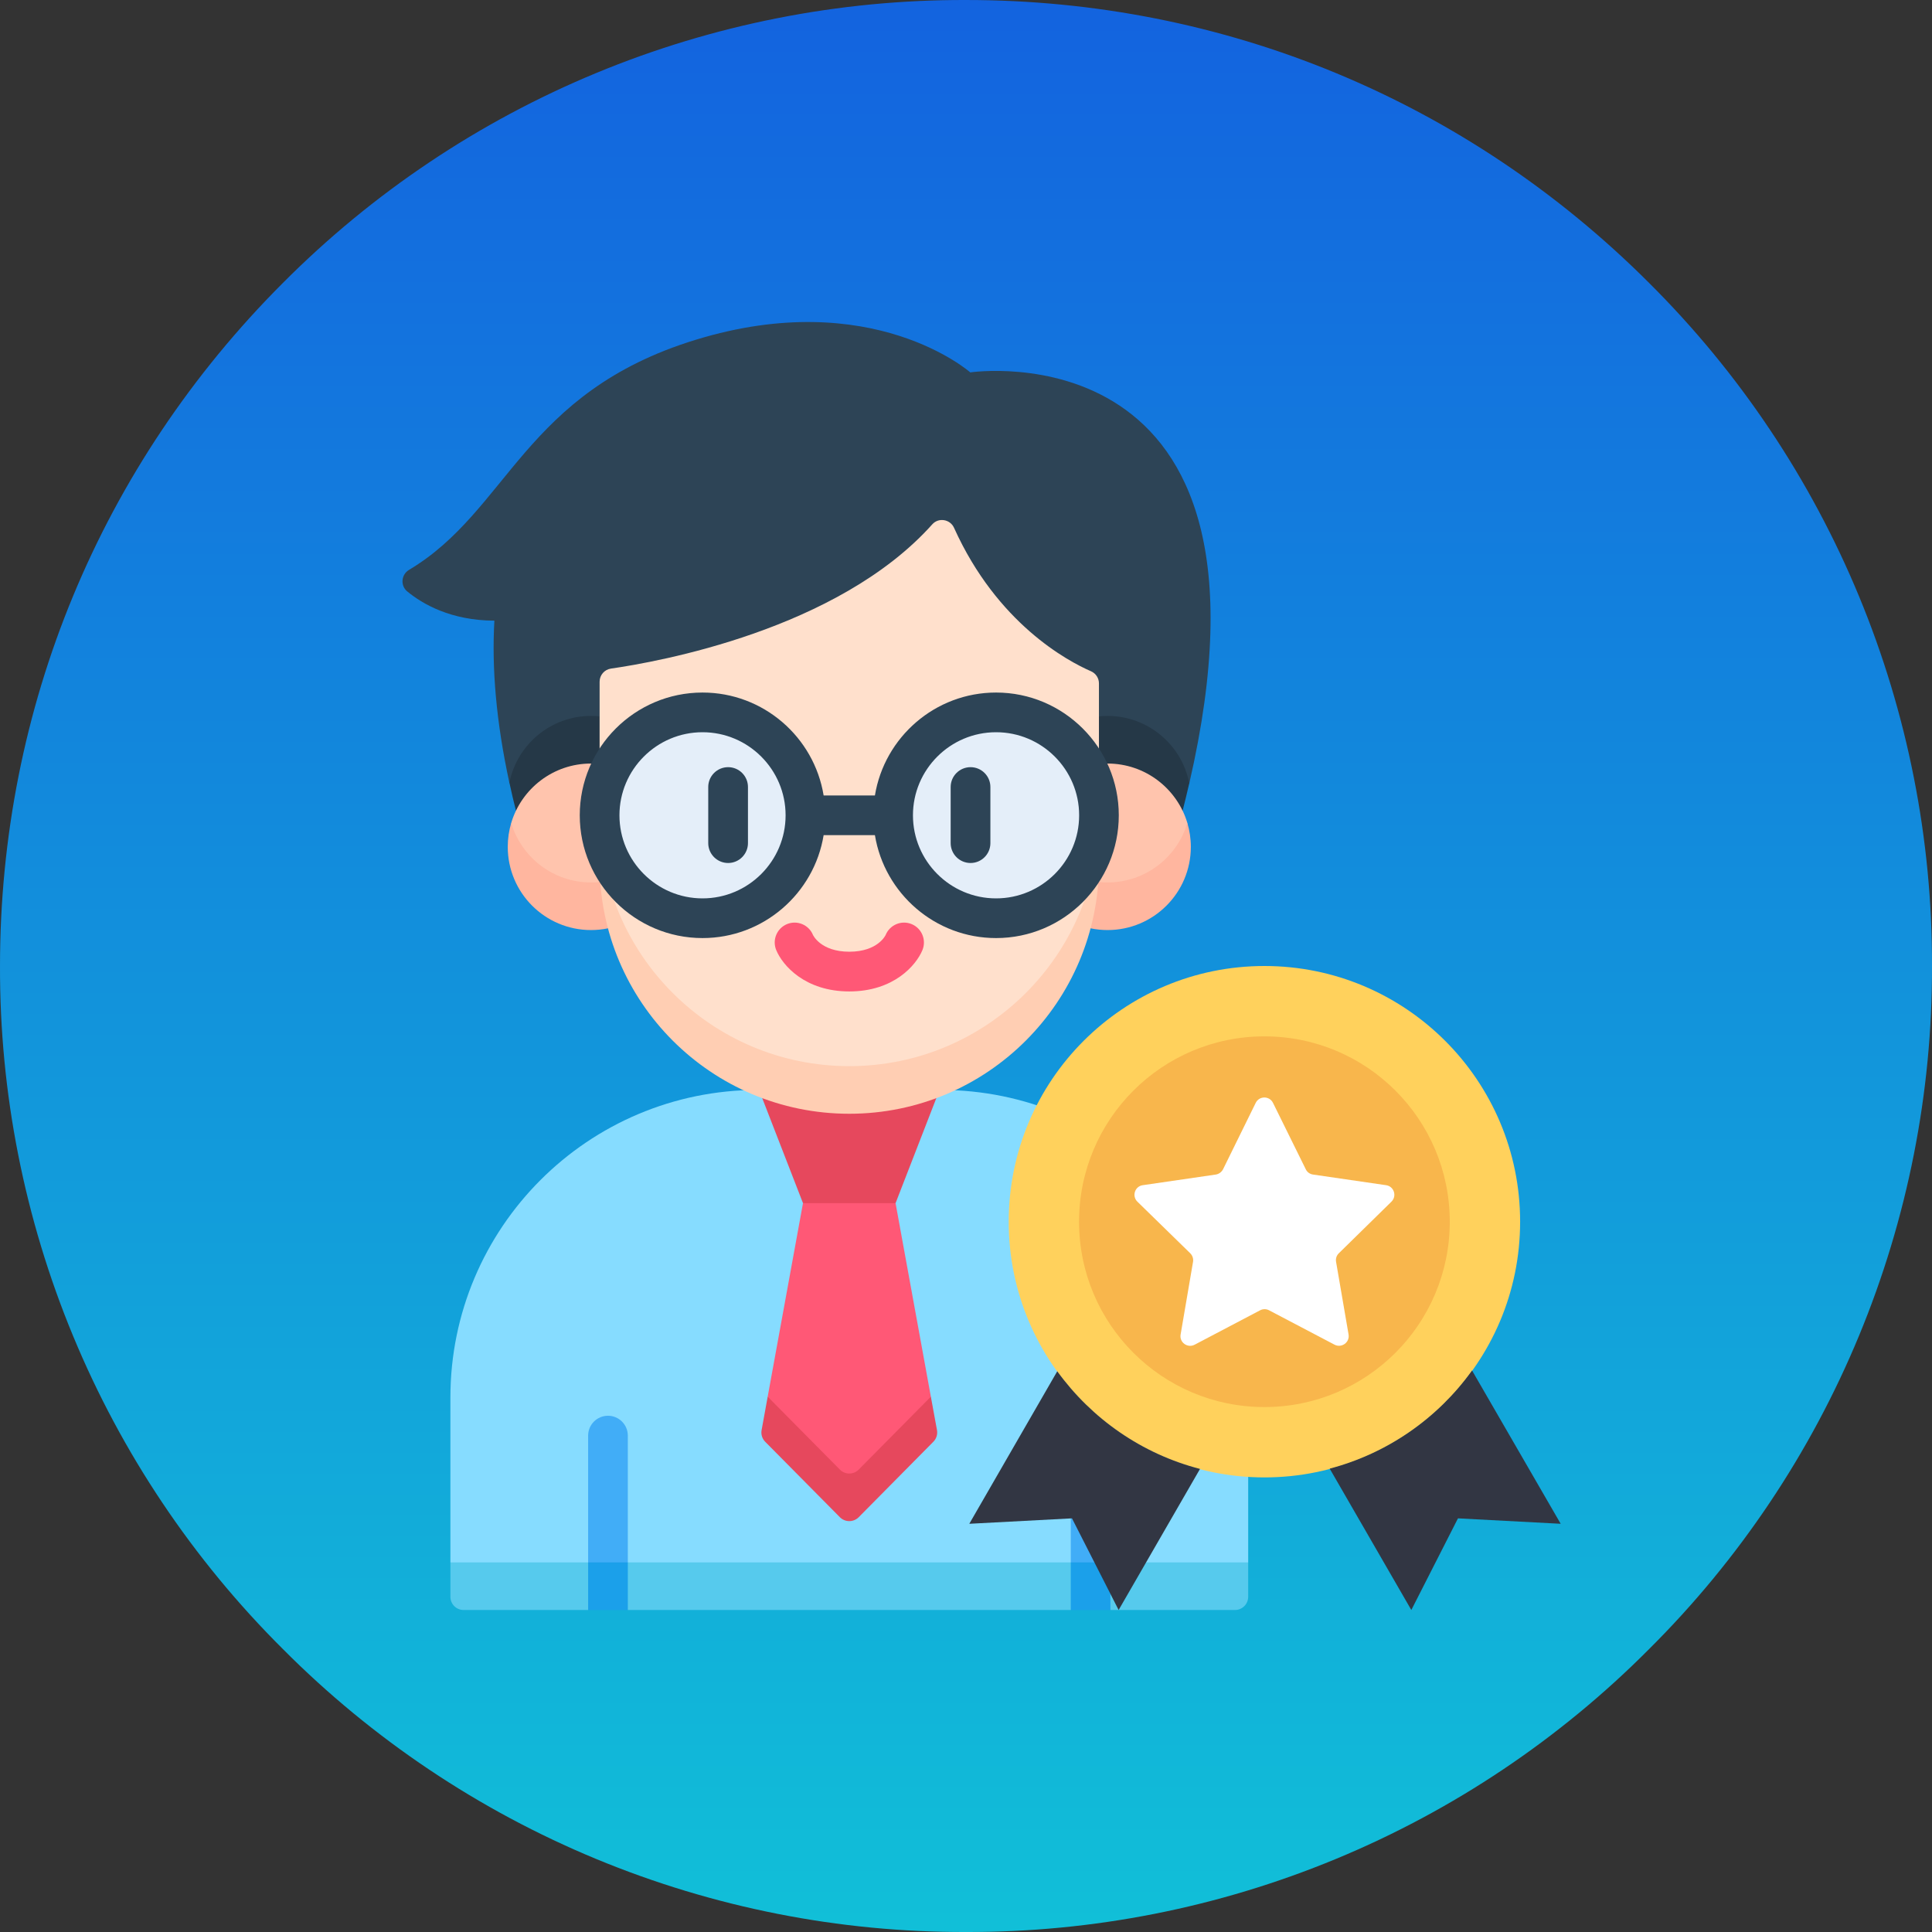
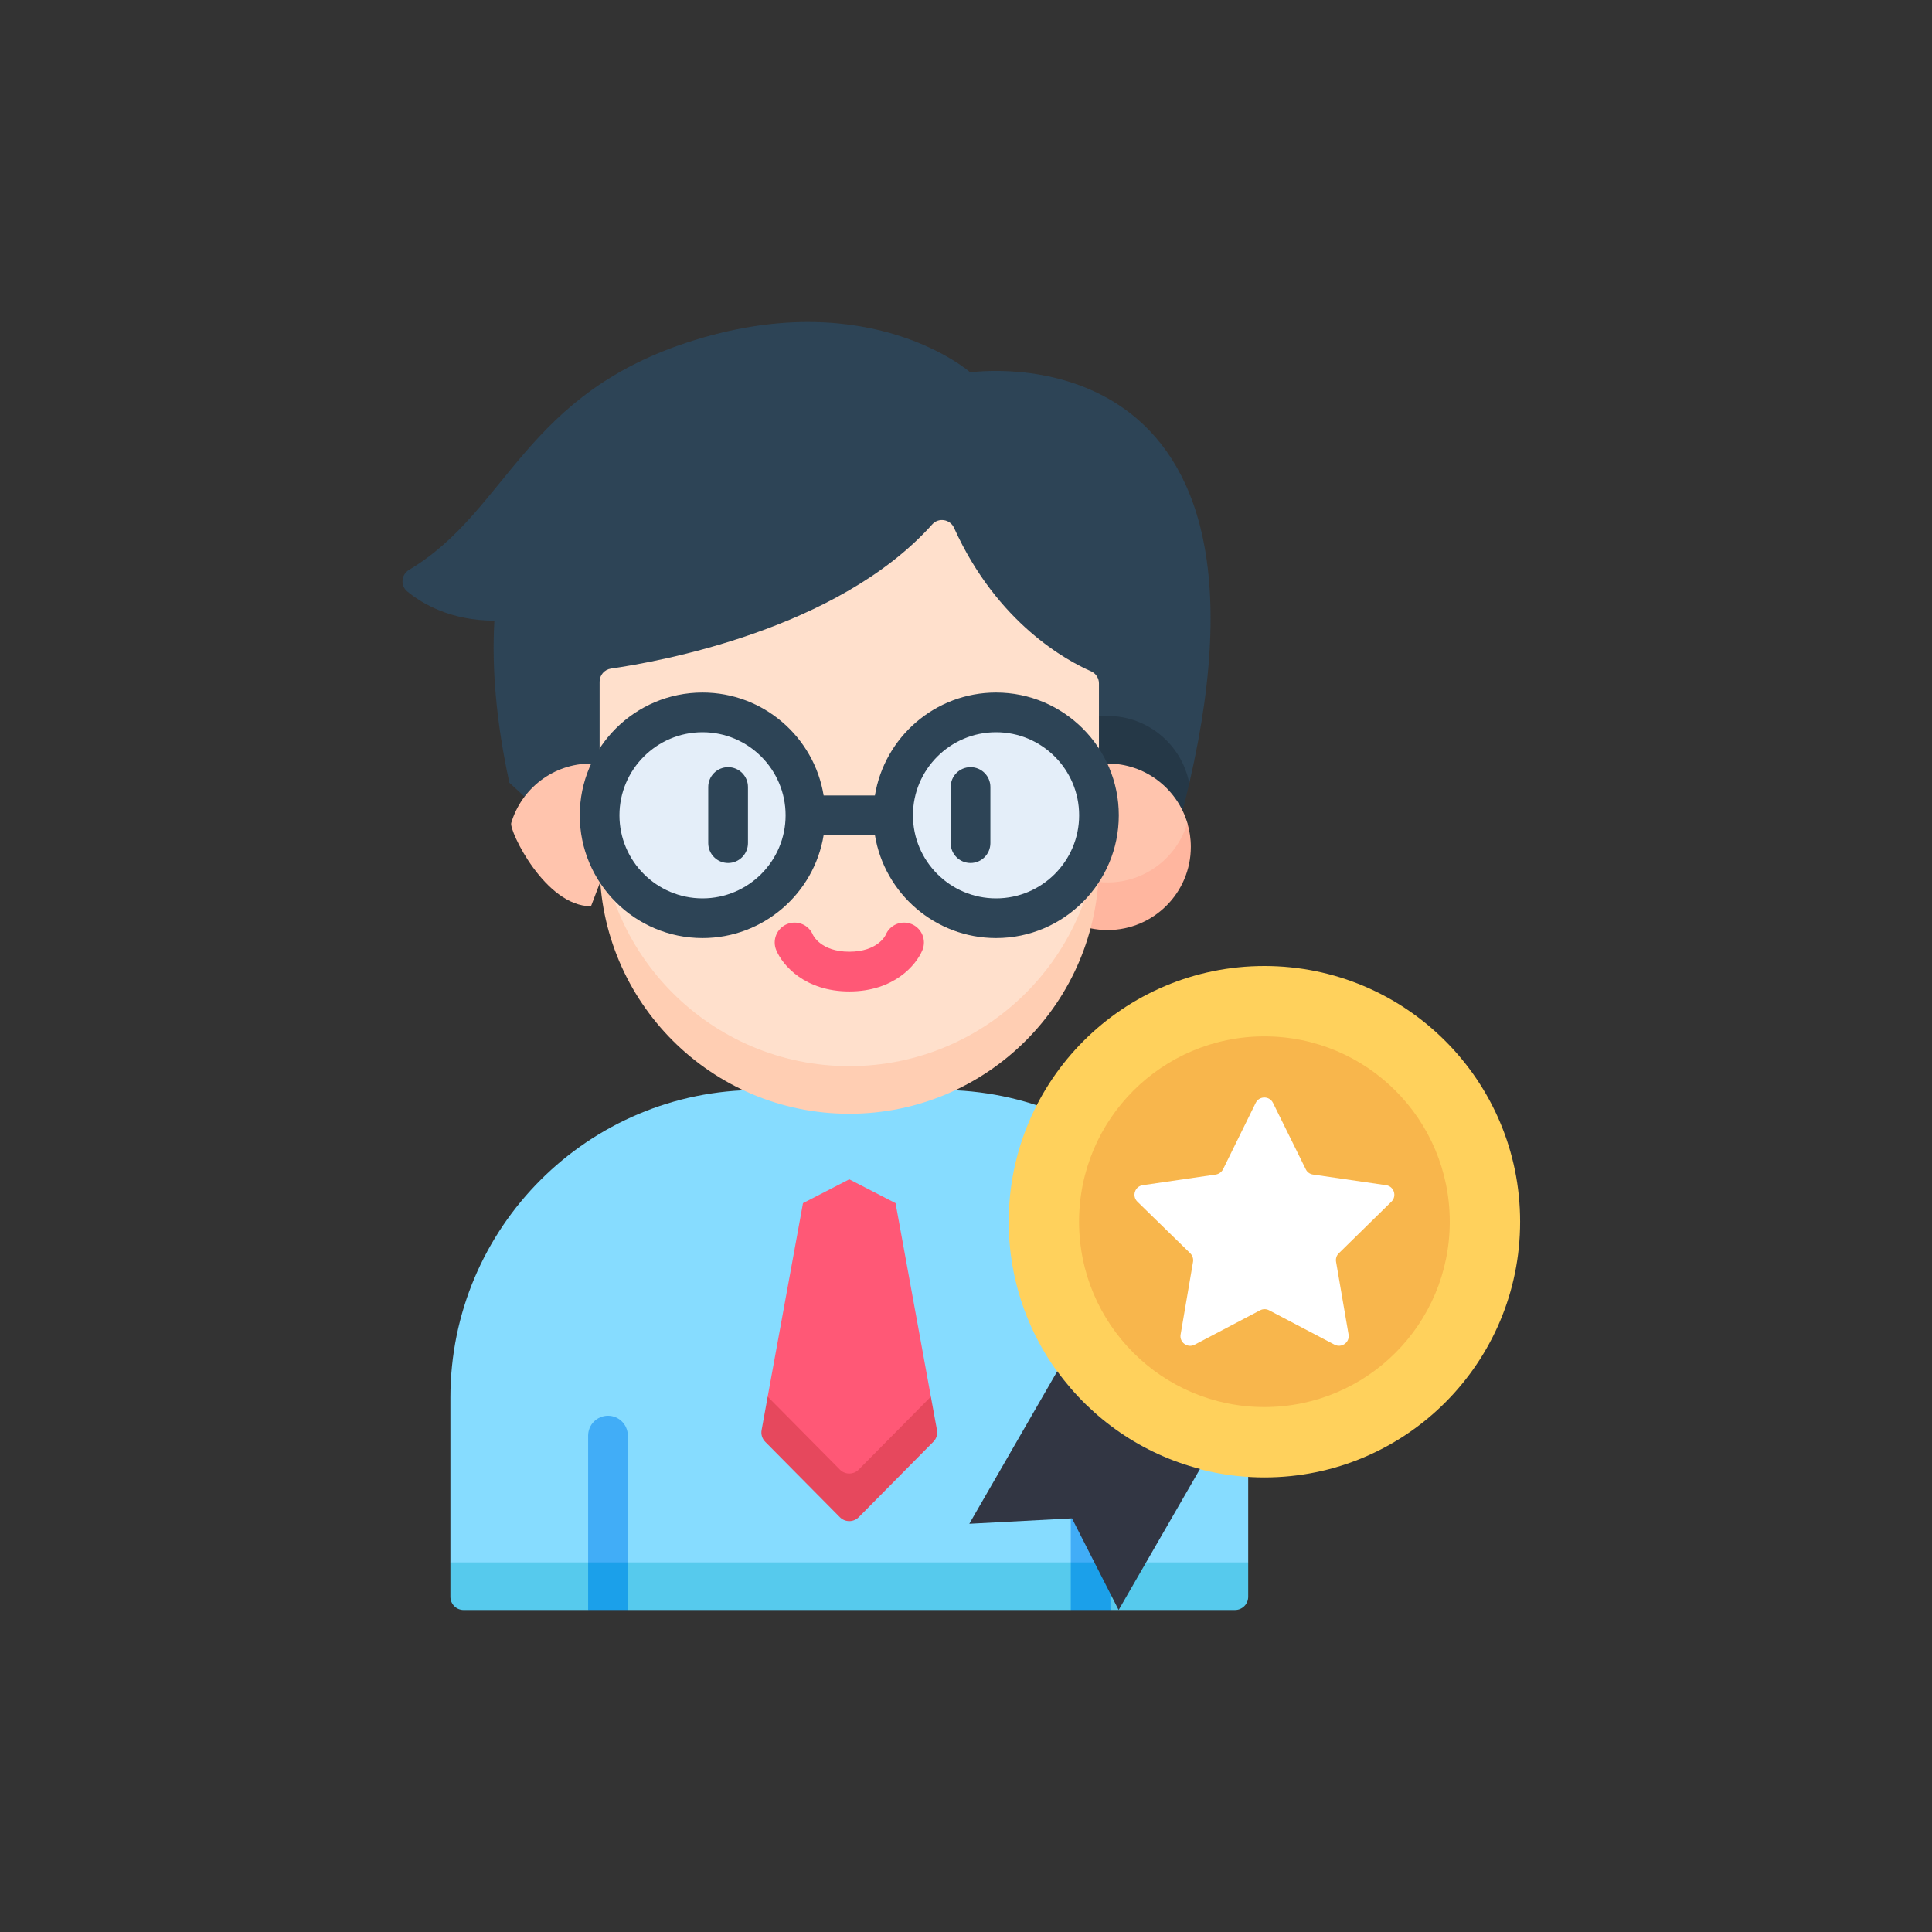
<svg xmlns="http://www.w3.org/2000/svg" width="48" height="48" viewBox="0 0 48 48" fill="none">
  <rect x="0" y="0" width="48" height="48" fill="#333333" stroke="none" />
  <g clip-path="url(#clip0_82_4)">
-     <path fill-rule="evenodd" clip-rule="evenodd" d="M24 48C20.847 48.009 17.724 47.392 14.81 46.185C11.898 44.979 9.253 43.207 7.029 40.971C4.794 38.748 3.021 36.103 1.815 33.19C0.608 30.276 -0.009 27.153 9.00377e-05 24C9.00377e-05 17.589 2.496 11.562 7.029 7.029C9.253 4.794 11.898 3.021 14.81 1.815C17.724 0.608 20.847 -0.009 24 5.95201e-05C30.411 5.95201e-05 36.438 2.496 40.971 7.029C43.207 9.253 44.979 11.897 46.185 14.81C47.392 17.724 48.009 20.847 48 24C48.009 27.153 47.392 30.276 46.185 33.19C44.979 36.103 43.207 38.748 40.971 40.971C38.748 43.207 36.103 44.979 33.19 46.185C30.277 47.392 27.153 48.009 24 48Z" fill="url(#paint0_linear_82_4)" />
    <path d="M28.79 20.141L29.548 19.46C32.183 8.047 24.106 9.252 24.106 9.252C24.106 9.252 21.669 7.097 17.284 8.442C13.003 9.754 12.641 12.681 10.164 14.157C9.967 14.274 9.942 14.55 10.119 14.695C10.495 15.004 11.2 15.417 12.283 15.42C12.214 16.604 12.329 17.943 12.655 19.446L13.41 20.142H28.79V20.141Z" fill="#2D4456" />
-     <path d="M14.683 17.787C13.681 17.787 12.846 18.5 12.656 19.446C12.705 19.674 12.759 19.906 12.819 20.142H14.897V17.798C14.827 17.791 14.755 17.787 14.683 17.787Z" fill="#253847" />
    <path d="M29.382 20.141C29.441 19.909 29.496 19.683 29.547 19.46C29.363 18.507 28.524 17.787 27.517 17.787C27.445 17.787 27.374 17.791 27.303 17.798V20.141H29.382V20.141Z" fill="#253847" />
    <path d="M14.897 21.467V18.981C14.827 18.974 14.755 18.97 14.683 18.97C13.746 18.97 12.955 19.593 12.701 20.447C12.645 20.634 13.541 22.516 14.683 22.516L14.913 21.911C14.902 21.765 14.897 21.617 14.897 21.467Z" fill="#FFC4AD" />
-     <path d="M14.683 21.924C13.746 21.924 12.955 21.301 12.701 20.447C12.645 20.635 12.615 20.833 12.615 21.039C12.615 22.181 13.541 23.107 14.683 23.107C14.828 23.107 14.969 23.092 15.105 23.064L15.574 22.496L14.913 21.911C14.838 21.92 14.761 21.924 14.683 21.924Z" fill="#FFB69F" />
    <path d="M30.419 39.409H11.781L11.19 38.817V34.722C11.19 30.501 14.611 27.079 18.833 27.079H23.368C27.589 27.079 31.011 30.501 31.011 34.722V38.817L30.419 39.409Z" fill="#86DCFF" />
    <path d="M11.518 40H14.612L15.105 39.409L15.598 40H26.603L27.096 39.409L27.588 40H30.682C30.864 40 31.011 39.853 31.011 39.671V38.817H11.19V39.671C11.19 39.853 11.337 40 11.518 40Z" fill="#56CAED" />
    <path d="M19.95 29.892L21.1 29.3L22.25 29.892L23.127 34.7L22.887 35.534L21.1 37.339L19.326 35.547L19.073 34.7L19.95 29.892Z" fill="#FF5876" />
    <path d="M20.867 36.512L19.073 34.7L18.922 35.53C18.902 35.636 18.936 35.744 19.011 35.82L20.867 37.695C20.995 37.824 21.205 37.824 21.334 37.695L23.189 35.82C23.265 35.744 23.298 35.636 23.279 35.53L23.127 34.7L21.334 36.512C21.205 36.642 20.995 36.642 20.867 36.512Z" fill="#E6485D" />
-     <path d="M22.25 29.892H19.95L18.858 27.079H23.342L22.25 29.892Z" fill="#E6485D" />
    <path d="M27.303 21.467V18.981C27.374 18.974 27.445 18.97 27.517 18.97C28.454 18.97 29.245 19.593 29.5 20.447C29.556 20.634 28.66 22.516 27.517 22.516L27.288 21.911C27.298 21.765 27.303 21.617 27.303 21.467Z" fill="#FFC4AD" />
    <path d="M27.517 21.924C28.454 21.924 29.245 21.301 29.499 20.447C29.555 20.635 29.586 20.833 29.586 21.039C29.586 22.181 28.66 23.107 27.517 23.107C27.373 23.107 27.232 23.092 27.096 23.064L26.627 22.496L27.287 21.911C27.363 21.92 27.439 21.924 27.517 21.924Z" fill="#FFB69F" />
    <path d="M23.162 13.027C20.817 15.649 16.34 16.445 15.178 16.611C15.017 16.635 14.897 16.773 14.897 16.937V20.141V20.876C14.897 24.302 17.674 27.079 21.1 27.079C24.526 27.079 27.303 24.302 27.303 20.876V20.285V16.979C27.303 16.849 27.227 16.731 27.107 16.678C26.524 16.424 24.776 15.493 23.703 13.114C23.607 12.899 23.319 12.851 23.162 13.027Z" fill="#FFE0CC" />
    <path d="M21.1 26.488C17.674 26.488 14.897 23.71 14.897 20.285V21.467C14.897 24.893 17.674 27.671 21.1 27.671C24.526 27.671 27.303 24.893 27.303 21.467V20.285C27.303 23.71 24.526 26.488 21.1 26.488Z" fill="#FFCEB3" />
    <path d="M19.954 20.747C20.225 19.362 19.322 18.019 17.936 17.748C16.551 17.477 15.208 18.38 14.937 19.765C14.666 21.151 15.569 22.493 16.954 22.764C18.34 23.036 19.683 22.132 19.954 20.747Z" fill="#E4EEF9" />
    <path d="M25.014 22.786C26.417 22.636 27.434 21.377 27.284 19.973C27.134 18.57 25.875 17.553 24.471 17.703C23.068 17.853 22.051 19.112 22.201 20.515C22.351 21.919 23.61 22.936 25.014 22.786Z" fill="#E4EEF9" />
    <path d="M15.598 38.817V35.667C15.598 35.395 15.377 35.174 15.105 35.174C14.833 35.174 14.612 35.395 14.612 35.667V38.817L15.105 39.409L15.598 38.817Z" fill="#41ADF7" />
    <path d="M14.612 38.817H15.598V40H14.612V38.817Z" fill="#1BA0EA" />
    <path d="M27.588 38.817V35.667C27.588 35.395 27.368 35.174 27.096 35.174C26.823 35.174 26.603 35.395 26.603 35.667V38.817L27.096 39.409L27.588 38.817Z" fill="#41ADF7" />
    <path d="M26.603 38.817H27.588V40H26.603V38.817Z" fill="#1BA0EA" />
    <path d="M22.649 22.959C22.397 22.855 22.108 22.976 22.004 23.228C22.003 23.232 21.813 23.645 21.101 23.645C20.389 23.645 20.2 23.232 20.198 23.228C20.094 22.976 19.806 22.855 19.553 22.959C19.301 23.063 19.181 23.352 19.285 23.604C19.442 23.986 20.002 24.632 21.101 24.632C22.201 24.632 22.76 23.986 22.918 23.604C23.021 23.352 22.901 23.063 22.649 22.959Z" fill="#FF5876" />
    <path d="M18.09 21.441C18.362 21.441 18.583 21.219 18.583 20.947V19.553C18.583 19.281 18.362 19.06 18.09 19.06C17.817 19.06 17.596 19.281 17.596 19.553V20.947C17.596 21.219 17.817 21.441 18.09 21.441Z" fill="#2D4456" />
    <path d="M24.113 19.06C23.84 19.06 23.619 19.281 23.619 19.553V20.947C23.619 21.22 23.84 21.441 24.113 21.441C24.385 21.441 24.606 21.22 24.606 20.947V19.553C24.606 19.281 24.385 19.06 24.113 19.06Z" fill="#2D4456" />
    <path d="M24.747 17.206C23.233 17.206 21.974 18.315 21.737 19.763H20.463C20.227 18.315 18.968 17.206 17.454 17.206C15.772 17.206 14.404 18.575 14.404 20.256C14.404 21.938 15.772 23.306 17.454 23.306C18.968 23.306 20.227 22.197 20.463 20.749H21.737C21.974 22.197 23.233 23.306 24.747 23.306C26.428 23.306 27.796 21.938 27.796 20.256C27.796 18.575 26.428 17.206 24.747 17.206ZM17.454 22.32C16.316 22.32 15.39 21.394 15.39 20.256C15.39 19.118 16.316 18.192 17.454 18.192C18.592 18.192 19.518 19.118 19.518 20.256C19.518 21.394 18.592 22.32 17.454 22.32ZM24.747 22.32C23.608 22.32 22.682 21.394 22.682 20.256C22.682 19.118 23.608 18.192 24.747 18.192C25.885 18.192 26.811 19.118 26.811 20.256C26.811 21.394 25.885 22.32 24.747 22.32Z" fill="#2D4456" />
    <path d="M31.414 36.706C34.922 36.706 37.767 33.861 37.767 30.353C37.767 26.844 34.922 24 31.414 24C27.905 24 25.061 26.844 25.061 30.353C25.061 33.861 27.905 36.706 31.414 36.706Z" fill="#FFD15C" />
    <path d="M26.267 34.069L24.082 37.858L26.633 37.723L27.792 40L29.814 36.495C28.365 36.12 27.121 35.247 26.267 34.069Z" fill="#323643" />
-     <path d="M36.573 34.05C35.726 35.231 34.482 36.107 33.036 36.488L35.064 40L36.223 37.723L38.775 37.858L36.573 34.05Z" fill="#323643" />
    <path d="M31.414 34.958C33.957 34.958 36.019 32.896 36.019 30.353C36.019 27.81 33.957 25.748 31.414 25.748C28.871 25.748 26.809 27.81 26.809 30.353C26.809 32.896 28.871 34.958 31.414 34.958Z" fill="#F8B64C" />
    <path d="M34.57 29.855C34.712 29.716 34.633 29.474 34.438 29.446L32.62 29.181C32.541 29.169 32.475 29.121 32.441 29.049L31.628 27.402C31.54 27.222 31.285 27.222 31.197 27.402L30.387 29.049C30.352 29.118 30.283 29.169 30.208 29.181L28.39 29.446C28.195 29.474 28.116 29.716 28.258 29.855L29.571 31.137C29.628 31.194 29.653 31.272 29.641 31.348L29.332 33.156C29.297 33.351 29.505 33.502 29.682 33.408L31.307 32.554C31.376 32.517 31.461 32.517 31.53 32.554L33.156 33.408C33.332 33.499 33.537 33.351 33.505 33.156L33.194 31.348C33.181 31.269 33.206 31.191 33.263 31.137L34.57 29.855Z" fill="white" />
  </g>
  <defs>
    <linearGradient id="paint0_linear_82_4" x1="24" y1="0" x2="24" y2="54" gradientUnits="userSpaceOnUse">
      <stop stop-color="#1363DF" />
      <stop offset="1" stop-color="#11CBD7" />
    </linearGradient>
    <clipPath id="clip0_82_4">
      <rect width="48" height="48" fill="white" />
    </clipPath>
  </defs>
</svg>